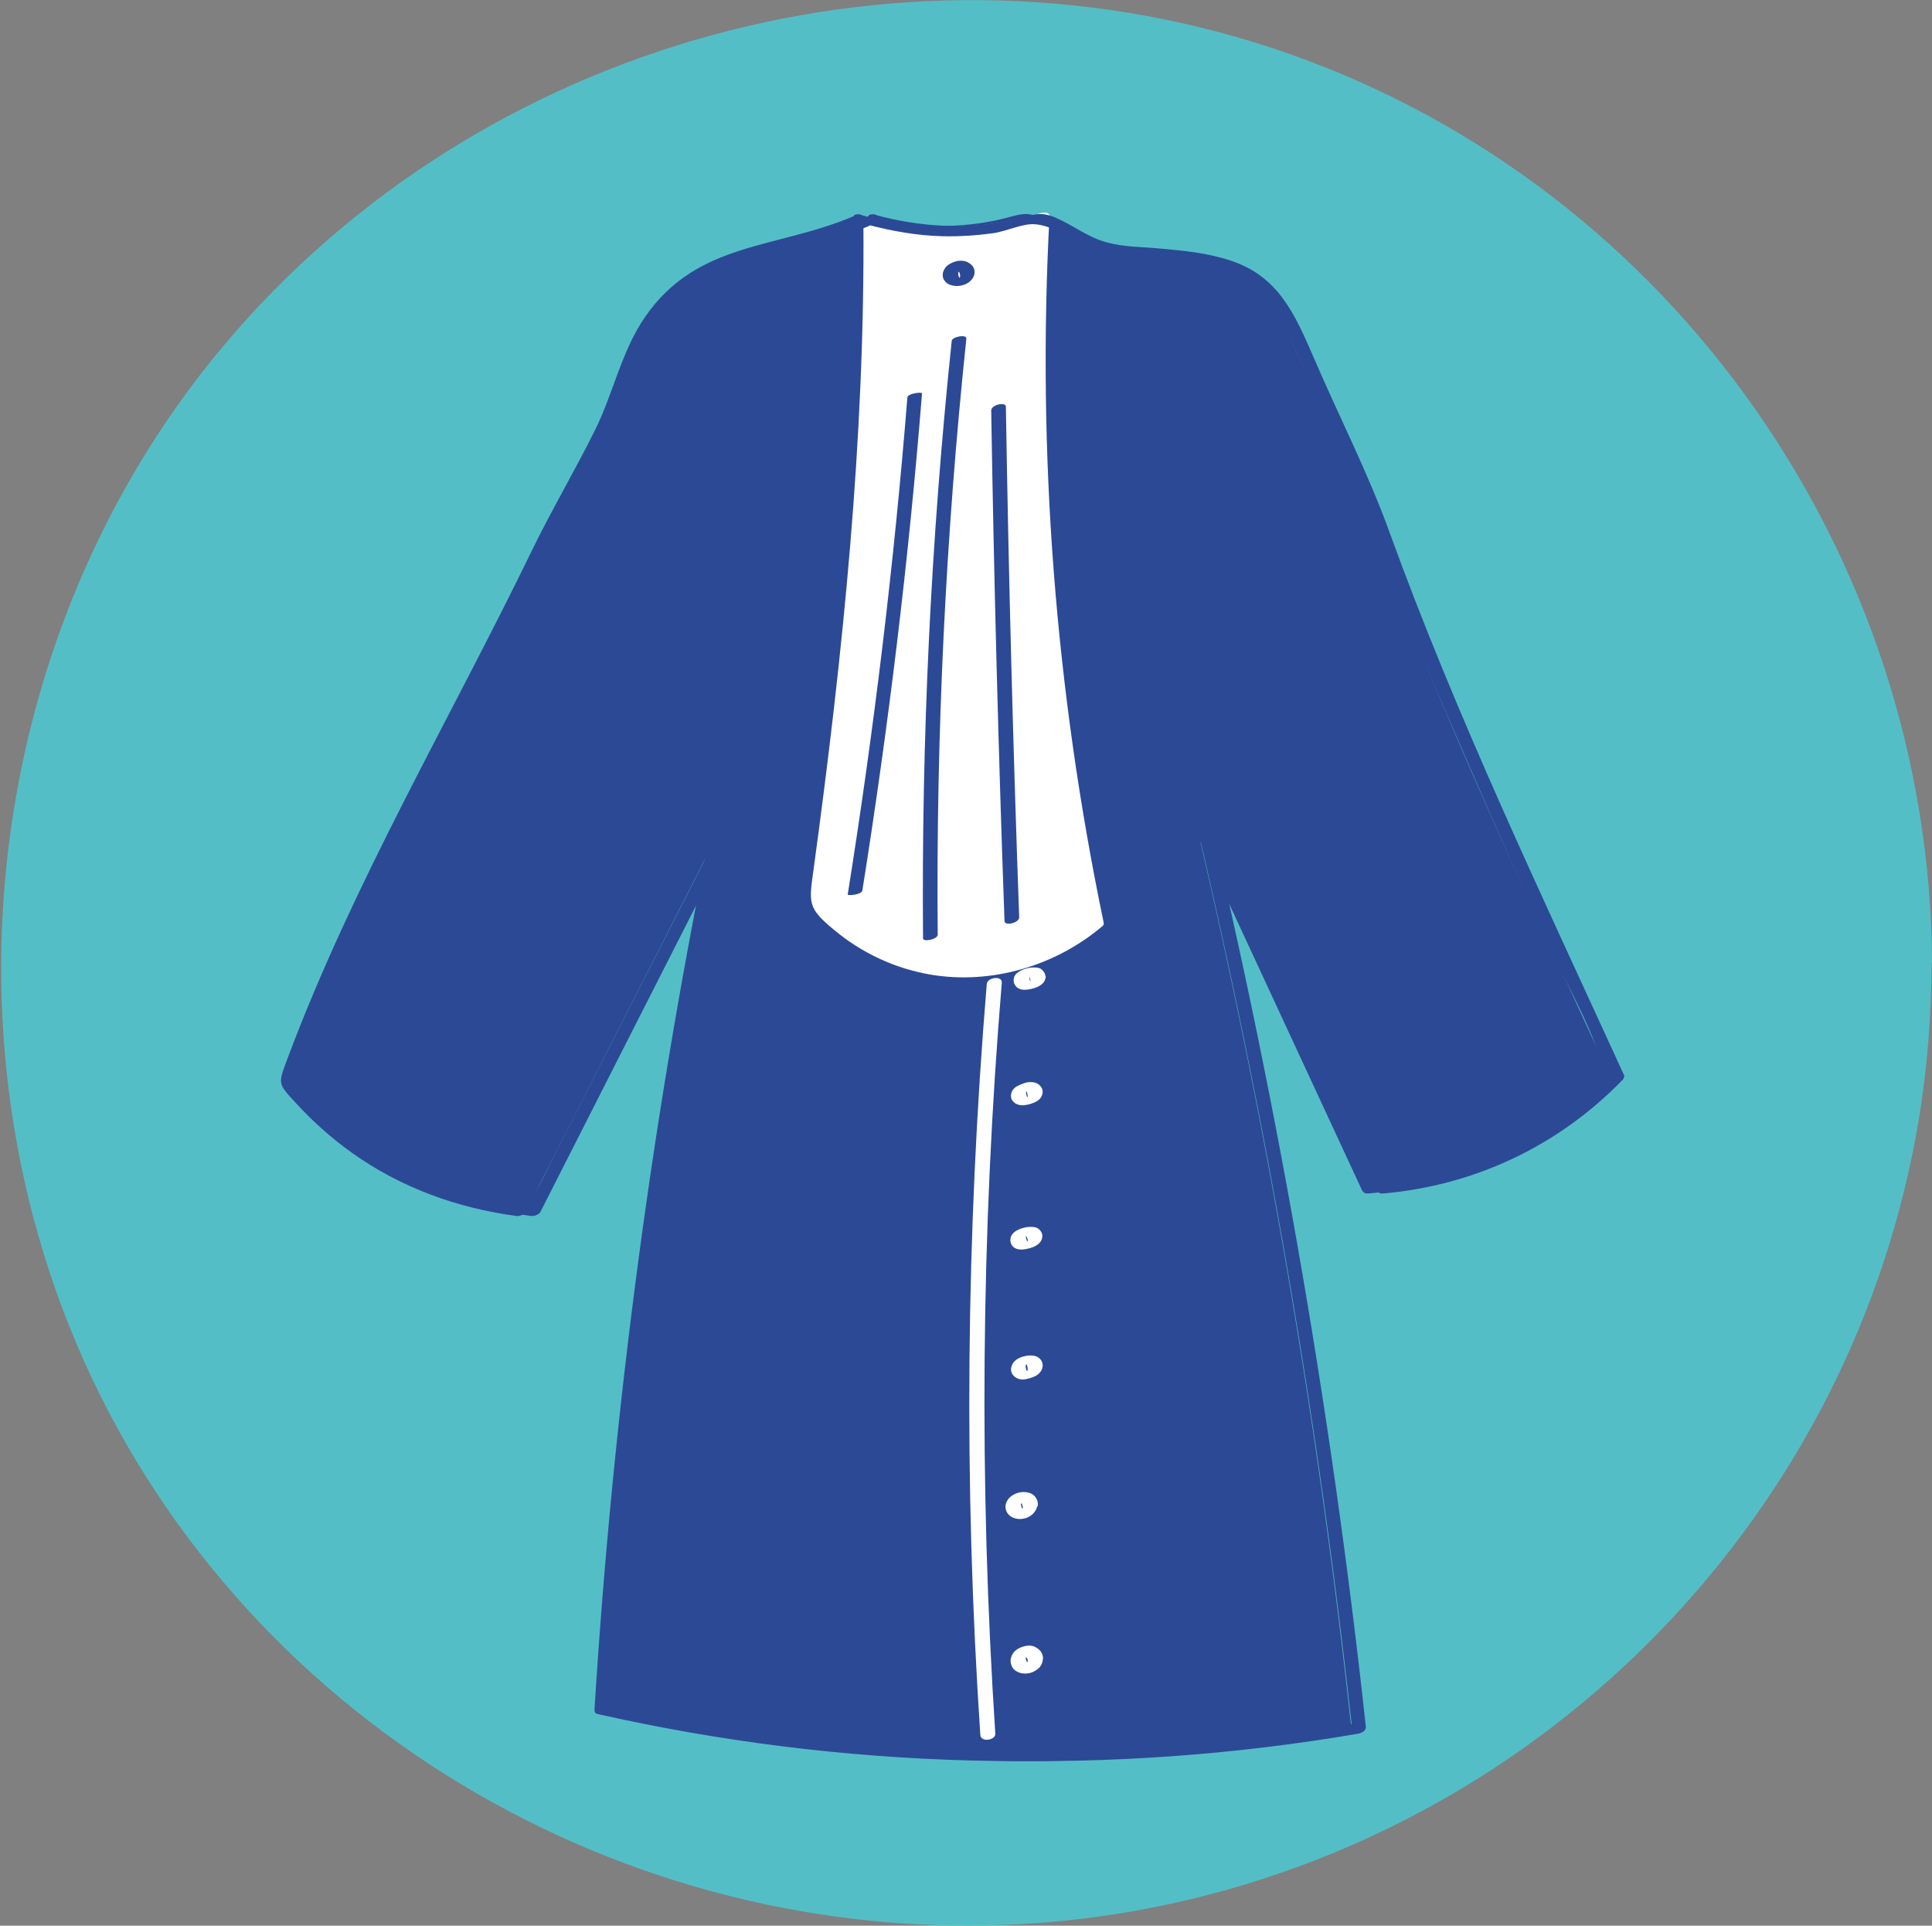
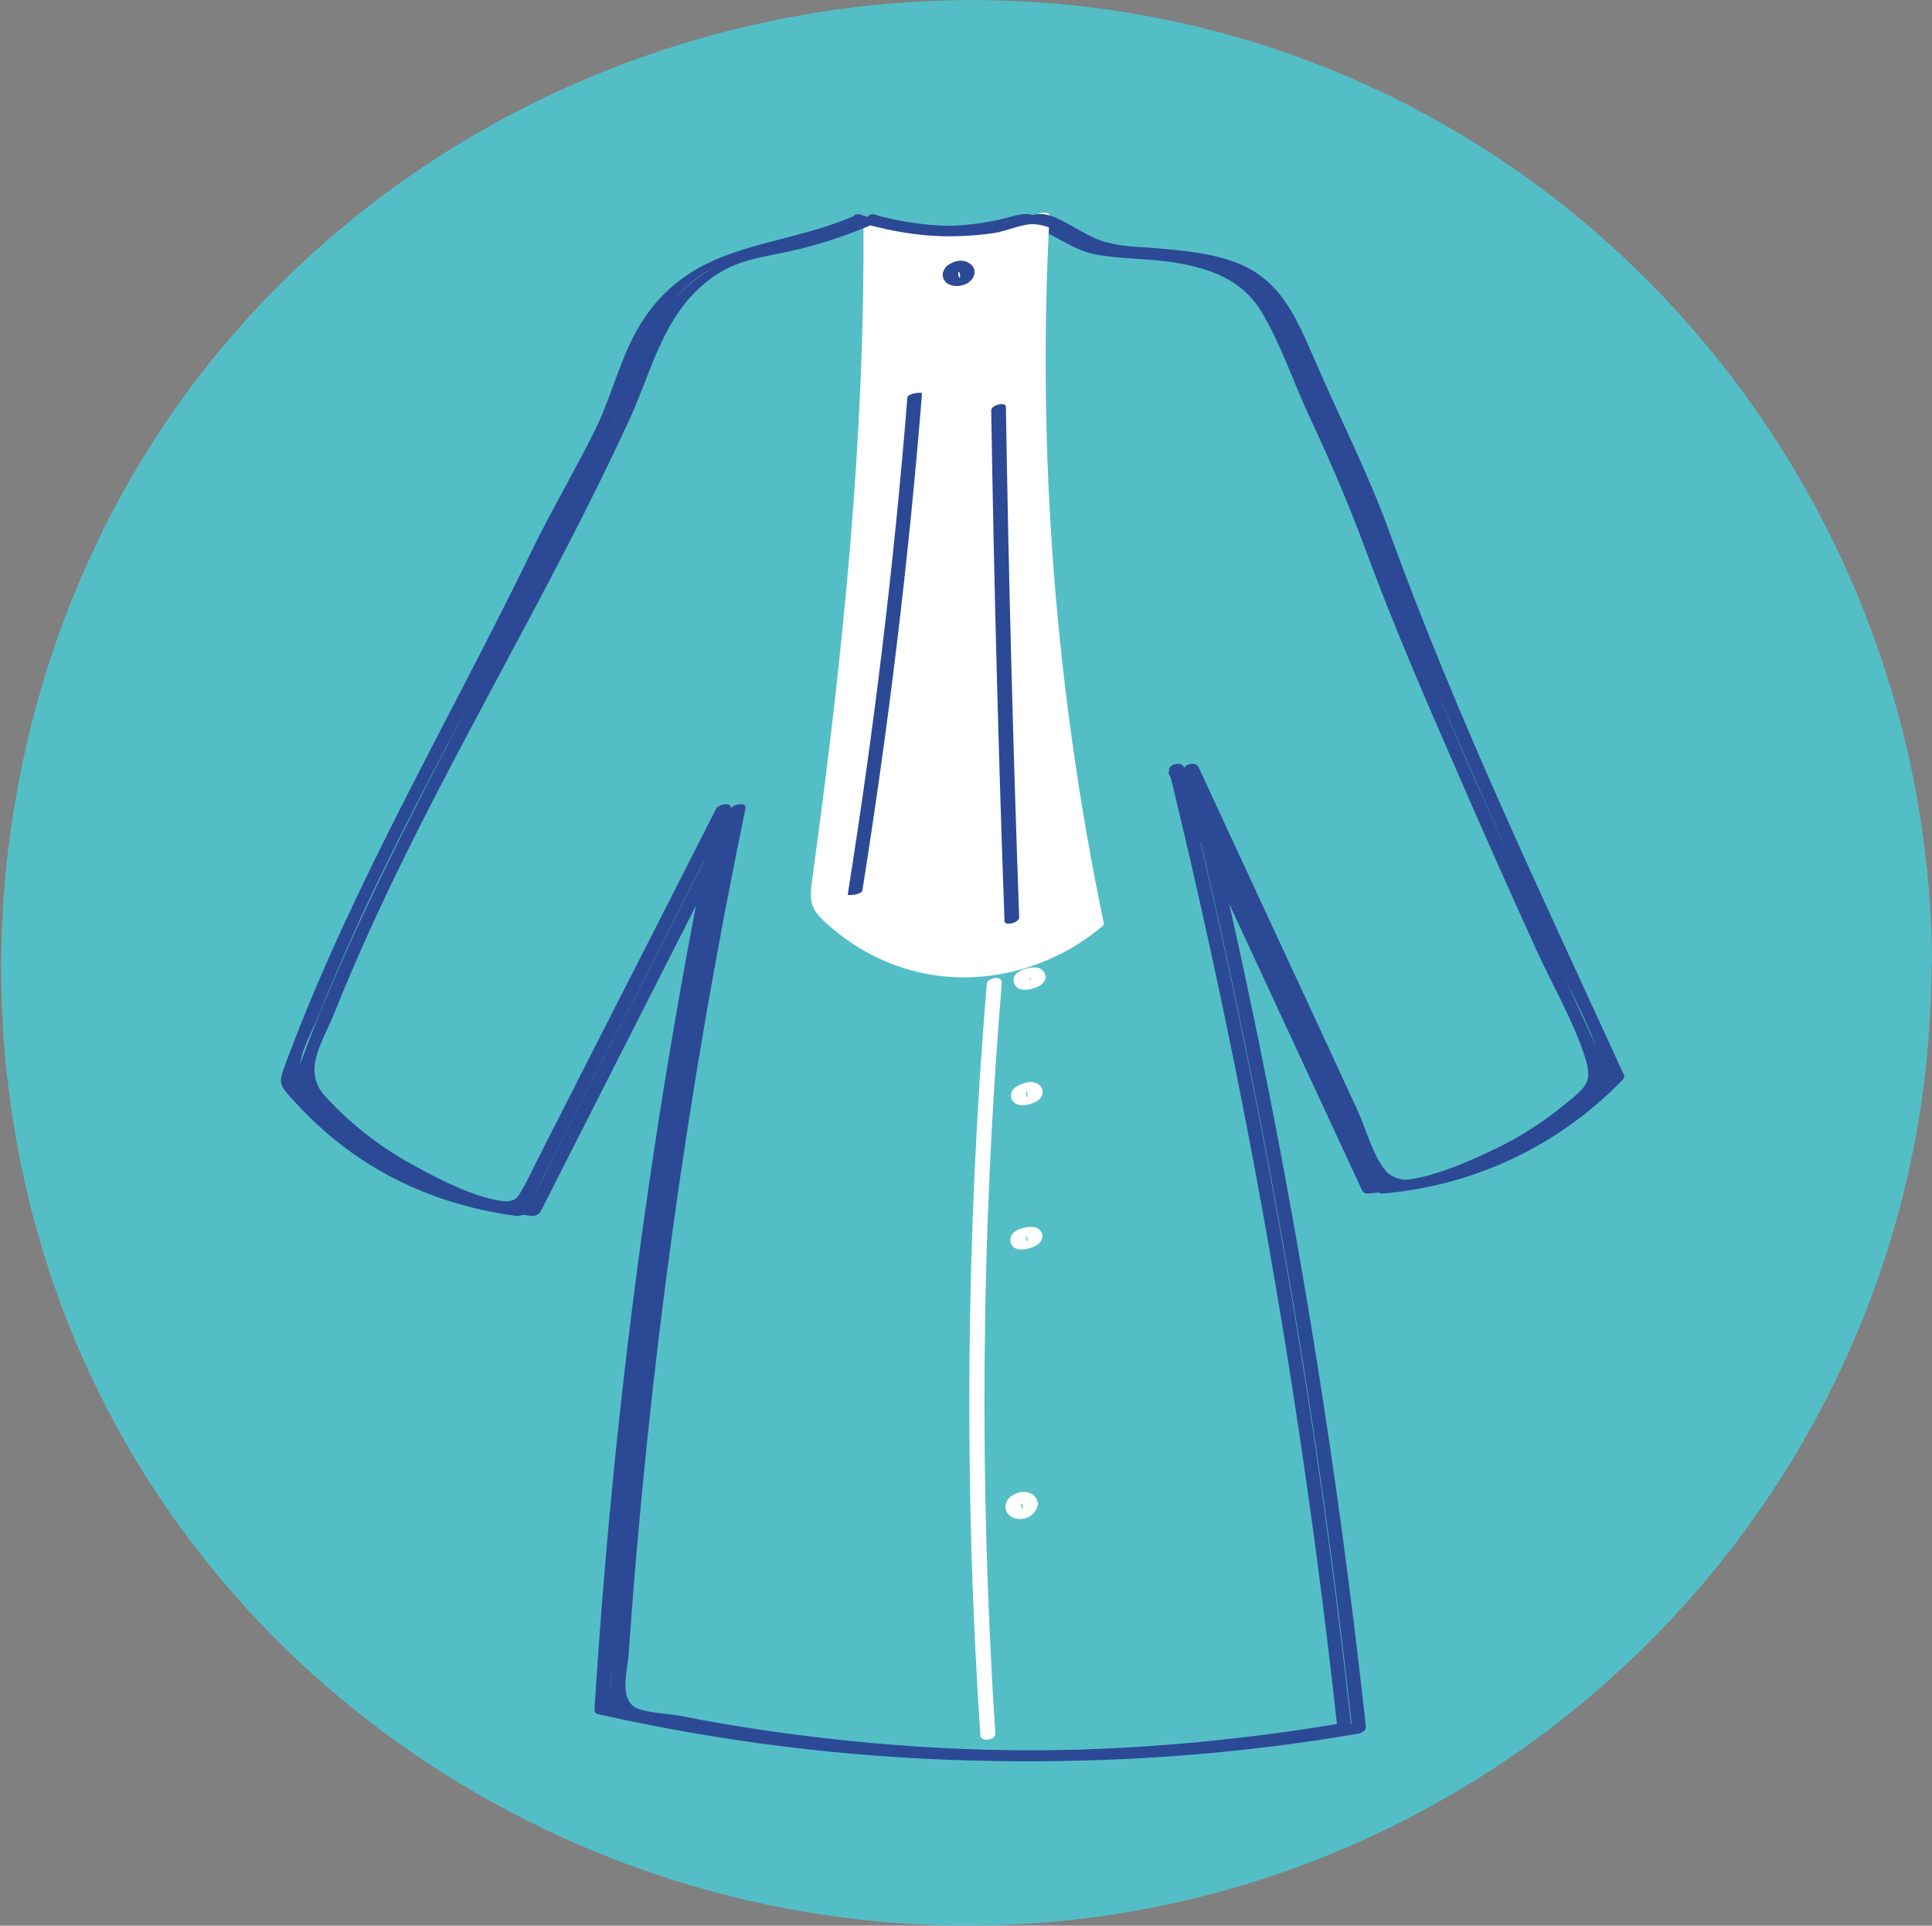
<svg xmlns="http://www.w3.org/2000/svg" id="Calque_1" data-name="Calque 1" viewBox="0 0 56.68 56.49">
  <rect x="0" y="0" width="56.68" height="56.49" fill="#808080" stroke="none" />
  <defs>
    <style>
      .cls-1 {
        fill: #54bec7;
      }

      .cls-1, .cls-2, .cls-3 {
        stroke-width: 0px;
      }

      .cls-2 {
        fill: #fff;
      }

      .cls-3 {
        fill: #2c4996;
      }
    </style>
  </defs>
  <g>
    <circle class="cls-1" cx="28.31" cy="28.24" r="28" />
    <path class="cls-1" d="M55.95,28.27c-.07,11.58-7.37,22.22-18.35,26.13-10.93,3.89-23.42.3-30.72-8.69C-.32,36.81-1.3,24.03,4.48,14.15,10.37,4.09,22.24-1.23,33.67,1.04c12.87,2.55,22.2,14.2,22.28,27.23,0,.38.74.27.73-.06-.07-11.85-7.59-22.64-18.8-26.61-11.07-3.92-23.77-.45-31.32,8.54S-2.17,32.6,3.97,42.81c6.12,10.17,18.27,15.45,29.88,13.14s20.53-11.62,22.44-23.1c.26-1.54.37-3.09.38-4.64,0-.38-.73-.27-.73.06Z" />
  </g>
  <g>
    <g>
-       <path class="cls-3" d="M25.15,6.47c-.4.18-1.05.44-1.88.66-1.31.35-1.58.22-2.3.56-1.06.51-1.65,1.37-1.93,1.79-.48.71-.56,1.18-.89,2.07-.43,1.14-.7,1.49-1.65,3.29-1.04,1.97-1.06,2.22-2.26,4.65-1.89,3.82-2.27,4.08-3.57,6.82-.6,1.25-1.42,3.09-2.26,5.41.54.69,1.57,1.81,3.2,2.68,1.45.77,2.78,1.03,3.62,1.13,1.99-3.92,3.98-7.84,5.97-11.75-.7,3.35-1.33,6.88-1.88,10.58-.83,5.58-1.35,10.87-1.65,15.8,2.89.66,6.5,1.24,10.67,1.36,4.33.13,8.09-.27,11.1-.8-.52-4.82-1.23-9.95-2.21-15.33-.82-4.5-1.74-8.77-2.73-12.79,1.9,4.09,3.79,8.18,5.69,12.27.94-.07,2.5-.32,4.18-1.22,1.21-.65,2.07-1.43,2.63-2.02-4.49-9.81-6.28-14.18-6.99-16.25-.52-1.51-1.32-2.92-1.94-4.39-.7-1.65-1-2.44-1.88-2.92-.8-.43-1.98-.54-2.68-.61-.7-.07-1.02-.03-1.6-.19-.78-.21-1.36-.6-1.74-.89-.59.19-1.44.4-2.49.42-1.06.02-1.94-.16-2.54-.33Z" />
      <path class="cls-3" d="M25.05,6.34c-2.28.97-4.59.74-6.12,2.95-.7,1.01-.93,2.23-1.47,3.32-.6,1.21-1.29,2.37-1.88,3.59-2.39,4.92-5.2,9.67-7.13,14.81-.3.81-.32.75.26,1.38.49.53,1.03,1.01,1.62,1.43,1.43,1.02,3.09,1.62,4.82,1.85.1.01.24-.04.28-.13,1.99-3.92,3.98-7.84,5.97-11.75h-.43c-1.8,8.7-2.98,17.51-3.53,26.37,0,.06.03.11.09.12,7.19,1.62,14.61,1.82,21.87.58.11-.02.25-.08.24-.21-1.03-9.47-2.68-18.86-4.94-28.12l-.43.12c1.9,4.09,3.79,8.18,5.69,12.27.04.08.12.1.2.09,2.69-.24,5.14-1.4,7.02-3.34.02-.02.05-.08.04-.12-2.4-5.25-4.92-10.51-6.89-15.95-.63-1.74-1.48-3.39-2.21-5.09-.56-1.29-1.04-2.41-2.46-2.87-.66-.22-1.38-.29-2.07-.35-.52-.05-1.04-.04-1.55-.18-.56-.15-.98-.5-1.49-.72s-.67-.07-1.31.07c-1.32.28-2.67.2-3.97-.15-.18-.05-.51.21-.25.28.72.19,1.45.32,2.2.34.5.01.99-.02,1.49-.09.38-.05.88-.3,1.24-.26.71.06,1.42.74,2.17.88s1.52.12,2.27.23c1.07.17,2.04.49,2.62,1.46s.93,2.05,1.4,3.06c.63,1.34,1.2,2.68,1.71,4.07.79,2.13,1.69,4.21,2.6,6.29.77,1.78,1.56,3.55,2.36,5.31.46,1.01,1.07,2.05,1.41,3.1.26.78.03.91-.55,1.39-.63.52-1.33.98-2.07,1.33-.79.38-3.01,1.43-3.66.63-.37-.45-.57-1.23-.81-1.75-.3-.66-.61-1.31-.91-1.97-1.25-2.7-2.51-5.41-3.76-8.11-.08-.18-.48-.08-.43.12,2.26,9.25,3.91,18.65,4.94,28.12l.24-.21c-3.8.65-7.66.93-11.52.78-1.92-.07-3.84-.25-5.75-.52-.9-.13-1.81-.28-2.7-.46-.31-.06-1.13-.09-1.36-.28-.4-.33-.17-1.05-.14-1.49.58-8.35,1.73-16.65,3.43-24.84.04-.21-.36-.13-.43,0-1.03,2.03-2.06,4.06-3.1,6.09-.48.94-.96,1.89-1.44,2.83-.26.51-.52,1.02-.77,1.52-.11.22-.21.44-.33.65-.23.39-.22.41-.61.44-.96.08-2.38-.69-3.17-1.13-.92-.51-1.76-1.18-2.47-1.95s-.08-1.6.25-2.43.69-1.66,1.06-2.48c2.31-5.08,5.27-9.87,7.6-14.94.7-1.52,1-3.15,2.45-4.19.71-.51,1.45-.58,2.27-.76.86-.19,1.69-.47,2.5-.82.27-.12.03-.34-.19-.24Z" />
    </g>
    <path class="cls-2" d="M28.95,28.86c-.61,7.33-.68,14.69-.19,22.03.01.23.45.16.44-.03-.48-7.34-.42-14.7.19-22.03.02-.22-.42-.16-.44.03h0Z" />
    <path class="cls-2" d="M30.15,32.15s0,.02,0,.03v-.02s-.02.09-.05.12l.02-.02s-.01.02-.02.02c0,0,0,0-.01.01-.02.02.03-.02.01,0,0,0,0,0-.01,0-.02.02.04-.02.02-.01-.03.01.03-.01.03-.01,0,0,0,0,0,0-.02,0,0,0,.04-.01-.03,0,.06-.01.04,0-.03,0,.03,0,.03,0,0,0-.03,0,0,0,.03,0,.01,0,0,0-.03,0,.04,0,.01,0,0,0-.01,0-.02,0-.01,0-.02,0-.03-.01h.03s-.07-.03-.1-.07v.02c-.02-.05-.04-.11-.04-.18v.02s.02-.09.05-.12l-.02.02s.01-.02.02-.02c0,0,0,0,.01-.01.02-.02-.03.02-.01,0,0,0,0,0,.01,0,.02-.02-.04.02-.02.01.03-.01-.03.01-.03.01,0,0,0,0,0,0,.02,0,0,0-.04.01.03,0-.06.01-.04,0,.03,0-.03,0-.03,0,0,0,.03,0,0,0-.03,0-.01,0,0,0,.03,0-.04,0-.01,0,0,0,.01,0,.02,0,.01,0,.02,0,.03.01h-.03s.07.03.1.07v-.02s.04.1.04.15c0,.03.07.03.08.03.05,0,.11,0,.16-.02s.1-.03.15-.06c.02-.02.05-.04.05-.07,0-.13-.1-.23-.22-.27-.11-.03-.24-.02-.34.02s-.22.08-.29.16c-.05.05-.07.11-.08.18,0,.06,0,.12.04.16.04.06.09.1.16.12.1.04.21.02.31,0,.12-.03.26-.08.34-.17.05-.06.08-.13.08-.21,0-.03-.07-.03-.08-.03-.05,0-.11,0-.16.02s-.1.03-.15.06c-.02.02-.05.04-.05.07Z" />
    <path class="cls-2" d="M30.23,28.76s0,.03,0,.05v-.02s-.03.08-.05.12l.02-.02s-.01.01-.02.02c0,0,0,0,0,0-.02.02.01,0,.01,0,0,0-.05.03,0,0,.05-.02-.03,0,.03-.01.02,0,.03,0,.02,0-.02,0,0,0,.04-.01-.03,0,.04,0,.04,0-.03,0,.04,0,.03,0-.03,0,.04,0,.02,0,0,0,0,0-.01,0-.02,0,.04,0,.01,0,0,0,0,0-.01,0-.01,0-.02,0-.03,0h.03s-.08-.03-.11-.06h.01c-.05-.05-.07-.12-.06-.2v.02s.03-.08.05-.12l-.02.02s.01-.01.02-.02c0,0,0,0,0,0,.02-.02-.01,0-.01,0,0,0,.05-.03,0,0-.05.02.03,0-.03.01-.02,0-.03,0-.02,0,.02,0,0,0-.04.01.03,0-.04,0-.04,0,.03,0-.04,0-.03,0,.03,0-.04,0-.02,0,0,0,0,0,.01,0,.02,0-.04,0-.01,0,0,0,0,0,.01,0,.01,0,.02,0,.03,0h-.03s.08.03.11.06h-.01s.06.09.06.15c0,.02.07.03.08.03.05,0,.11,0,.16-.02s.1-.03.15-.06c.02-.01.05-.03.05-.06,0-.06-.02-.11-.06-.16-.04-.05-.09-.09-.16-.1-.04-.01-.08-.01-.12-.01-.08,0-.15.01-.22.03-.11.03-.22.08-.3.16s-.1.23-.03.33c.1.16.3.15.47.11.19-.04.42-.14.43-.37,0-.02-.07-.03-.08-.03-.05,0-.11,0-.16.02s-.1.03-.15.06c-.02.01-.05.03-.05.06Z" />
    <path class="cls-2" d="M30.15,36.38s0,.03,0,.05v-.02s-.03.09-.06.12l.02-.02s-.01.01-.02.02c0,0-.03.03-.01,0,.03-.02-.04.02,0,0s-.03,0,.03-.01c.02,0,.03,0,.02,0-.02,0,0,0,.04-.01-.03,0,.04,0,.04,0-.03,0,.04,0,.03,0-.02,0,.03,0,.03,0,0,0,0,0-.01,0-.02,0,.01,0,.02,0,0,0-.01,0-.02,0,0,0-.02,0-.03,0h.03s-.08-.03-.11-.07h.01c-.05-.05-.07-.12-.06-.2v.02s.03-.09.06-.12l-.02.02s.01-.01.02-.02c0,0,.03-.03.01,0-.03.02.04-.02,0,0s.03,0-.03.01c-.02,0-.03,0-.02,0,.02,0,0,0-.04.01.03,0-.04,0-.04,0,.03,0-.04,0-.03,0,.02,0-.03,0-.03,0,0,0,0,0,.01,0,.02,0-.01,0-.02,0,0,0,.01,0,.02,0,0,0,.02,0,.03,0h-.03s.08.03.11.07h-.01s.06.09.06.15c0,.02.07.02.07.02.05,0,.11,0,.16-.02s.1-.03.15-.06c.02-.01.05-.03.05-.06,0-.06-.02-.11-.06-.16-.04-.05-.09-.09-.16-.1-.04-.01-.08-.01-.12-.01-.08,0-.15.01-.22.03-.11.03-.23.08-.31.17s-.09.23-.03.33c.1.16.3.15.47.11.19-.04.42-.14.43-.37,0-.02-.07-.02-.07-.02-.05,0-.11,0-.16.02s-.1.03-.15.06c-.02.01-.05.03-.05.06Z" />
-     <path class="cls-2" d="M30.15,40.17s0,.01,0,.02v-.02s-.02.08-.04.12l.02-.03s-.02.02-.02.03c0,0-.01.01-.01.01,0,0,.04-.03.01-.01,0,0-.01,0-.02.01-.02.01.04-.02.02-.01-.02,0-.03,0,.03-.01-.02,0-.05.01.03,0-.03,0,.07-.01.03,0-.03,0,.05,0,.03,0,0,0-.01,0-.02,0,.06,0,.04,0,.02,0-.01,0-.03,0,.01,0,0,0-.01,0-.02,0-.01,0-.02,0-.04-.01h.03s-.07-.03-.09-.07v.02s-.04-.11-.03-.17v.02s.02-.08.04-.12l-.02.03s.02-.02.02-.03c0,0,.01-.01.01-.01,0,0-.04.03-.01.01,0,0,.01,0,.02-.01.02-.01-.04.02-.02.01.02,0,.03,0-.03.01.02,0,.05-.01-.03,0,.03,0-.07.01-.03,0,.03,0-.05,0-.03,0,0,0,.01,0,.02,0-.06,0-.04,0-.02,0,.01,0,.03,0-.01,0,0,0,.01,0,.02,0,.01,0,.02,0,.04.01h-.03s.07.03.09.07v-.02s.03.09.03.14c0,.03.06.04.08.04.05,0,.11,0,.16-.02s.11-.03.15-.06c.03-.02.05-.04.05-.07,0-.13-.1-.24-.22-.27-.11-.03-.23-.02-.34.01s-.22.08-.29.17c-.08.1-.11.24-.04.35.04.06.09.1.16.13.1.04.21.03.31,0,.12-.03.26-.08.34-.18.05-.06.08-.13.08-.21,0-.03-.07-.04-.08-.04-.05,0-.11,0-.16.02s-.11.03-.15.06c-.03.02-.05.04-.05.07Z" />
    <path class="cls-2" d="M30.01,44.19s0,.06-.02.09v-.04s0,.04-.02.06l.03-.04s-.03.03-.04.04l.04-.03s-.01.01-.02.02c-.02.01-.04.01.03-.01,0,0-.01,0-.02,0-.02,0,.07-.02.03-.01-.04.01.03,0,.03,0,0,0-.02,0-.03,0-.03,0,.06,0,.03,0,0,0-.02,0-.03,0h.05s-.04,0-.06,0l.04.02s-.04-.02-.06-.04l.03.03s-.05-.05-.06-.08l.02.03s-.03-.07-.03-.1v.04s0-.07.02-.1v.04s0-.04.02-.06l-.03.04s.03-.03.04-.04l-.04.03s.01-.01.02-.02c.02-.01.04-.01-.03.01,0,0,.01,0,.02,0,.02,0-.07.02-.03.01.04-.01-.03,0-.03,0,0,0,.02,0,.03,0,.03,0-.06,0-.03,0,0,0,.02,0,.03,0h-.05s.04,0,.06,0l-.04-.02s.04.02.06.04l-.03-.03s.05.05.06.08l-.02-.03s.03.07.03.1v-.04s0,0,0,.01c0,.02,0,.04.01.05,0,.02.02.03.04.04.04.02.1.03.15.03.06,0,.12-.02.16-.06.03-.02.08-.06.08-.11,0-.08-.02-.15-.07-.22s-.12-.11-.19-.13c-.1-.03-.22-.03-.32,0s-.2.08-.27.16c-.05.06-.09.13-.1.21s.01.15.05.22c.04.06.1.11.17.14.1.04.2.05.3.03.12-.02.23-.08.31-.17.06-.07.1-.15.1-.24,0-.04-.01-.07-.05-.1-.04-.02-.1-.03-.15-.03-.06,0-.12.02-.16.06-.03.02-.08.06-.08.11Z" />
-     <path class="cls-2" d="M30.15,48.7s0,.05-.01.08v-.04s0,.04-.02.06l.03-.04s-.02.03-.04.04l.04-.03s-.02.02-.04.03l.05-.03s-.03.01-.04.02l.06-.02s-.03,0-.05.01h.06s-.03,0-.04,0h.06s-.03,0-.05,0h.05s-.04,0-.06,0l.04.02s-.04-.02-.06-.04l.03.03s-.04-.05-.06-.08l.02.04s-.02-.06-.03-.1v.04s0-.06.02-.09v.04s0-.04.02-.06l-.03.04s.02-.03.04-.04l-.04.03s.02-.02.04-.03l-.05.03s.03-.01.04-.02l-.06.02s.03,0,.05-.01h-.06s.03,0,.04,0h-.06s.03,0,.05,0h-.05s.04,0,.06,0l-.04-.02s.04.02.06.04l-.03-.03s.04.05.06.08l-.02-.04s.02.06.03.1v-.04s0,0,0,.01c0,.04.01.08.05.1s.1.03.15.03c.06,0,.12-.02.16-.06.03-.03.08-.07.08-.11,0-.08-.02-.15-.07-.22-.05-.06-.12-.11-.19-.14-.1-.04-.22-.03-.32,0s-.2.08-.27.16c-.05.06-.09.14-.1.22s.01.16.05.23.11.12.19.15c.1.04.21.04.31.02s.21-.08.29-.16c.06-.07.1-.15.1-.24,0-.04-.01-.08-.05-.1s-.1-.03-.15-.03c-.06,0-.12.02-.16.06-.03.03-.08.07-.08.11Z" />
    <g>
      <g>
        <path class="cls-2" d="M25.54,6.47c.04,3.73-.13,6.78-.32,8.99-.16,1.9-.36,3.71-.55,5.29-.27,2.34-.53,4.31-.73,5.74.27.32,1.58,1.8,3.83,2.03,2.43.25,4.1-1.14,4.38-1.38-.71-3.36-1.3-7.25-1.56-11.6-.2-3.33-.18-6.4-.02-9.16-.63.21-1.57.43-2.71.42-.95,0-1.74-.17-2.32-.33Z" />
        <path class="cls-2" d="M25.33,6.49c.05,6.38-.6,12.69-1.46,19-.14,1.01-.18,1.14.59,1.78.81.68,1.79,1.14,2.84,1.32,1.78.3,3.66-.25,5.04-1.42.03-.02.05-.06.04-.1-1.42-6.82-1.96-13.78-1.59-20.73,0-.12-.17-.11-.25-.09-1.61.5-3.25.52-4.87.09-.15-.04-.51.18-.26.24,1.72.46,3.49.42,5.19-.1l-.25-.09c-.18,3.42-.16,6.85.1,10.27.14,1.83.33,3.66.6,5.48.12.81.25,1.62.39,2.43.06.36.13.71.2,1.07.07.38.34.98.27,1.35s-.73.68-1.1.86c-.91.44-1.9.61-2.9.52-1.13-.1-2.88-.72-3.55-1.76-.28-.43-.07-.99,0-1.5.11-.84.22-1.68.32-2.52.21-1.74.42-3.49.59-5.24.36-3.63.52-7.27.5-10.92,0-.19-.44-.1-.44.05Z" />
      </g>
      <path class="cls-3" d="M26.62,11.66c-.39,4.88-.98,9.75-1.75,14.58,0,.04.41.01.43-.12.77-4.84,1.36-9.7,1.75-14.58,0-.05-.42,0-.43.12h0Z" />
-       <path class="cls-3" d="M27.92,10.01c-.61,5.82-.89,11.67-.84,17.52,0,.11.44.03.43-.12-.05-5.84.23-11.67.84-17.47.02-.15-.42-.06-.43.06h0Z" />
      <path class="cls-3" d="M29.08,12.05c.08,4.99.21,9.98.39,14.97,0,.15.44.06.43-.12-.18-4.99-.31-9.98-.39-14.97,0-.15-.44-.06-.43.12h0Z" />
      <path class="cls-3" d="M28.17,8.07s0,.06-.02.09v-.03s0,.05-.03.07l.03-.03s-.02.02-.04.04l.04-.03s-.06.03-.01.01c.04-.02.01,0,0,0-.03.01.06-.02.03-.01-.02,0-.04,0,.03,0,0,0-.01,0-.02,0-.03,0,.06,0,.03,0,0,0-.02,0-.03,0h.05s-.03,0-.05,0l.04.02s-.05-.02-.07-.04l.03.02s-.05-.04-.06-.07l.02.03s-.03-.07-.03-.11v.03s0-.07.02-.1v.03s0-.05.03-.07l-.03.03s.02-.02.04-.04l-.04.03s.06-.03.01-.01c-.04.02-.01,0,0,0,.03-.01-.06.02-.03.01.02,0,.04,0-.03,0,0,0,.01,0,.02,0,.03,0-.06,0-.03,0,0,0,.02,0,.03,0h-.05s.03,0,.05,0l-.04-.02s.05.02.07.04l-.03-.02s.05.04.06.07l-.02-.03s.03.07.03.11v-.03s0,0,0,0c0,.02,0,.03,0,.05,0,.02.02.03.04.04.04.02.1.03.14.02.06,0,.12-.02.16-.06l.04-.03s.03-.04.04-.07c0-.04,0-.07-.01-.11s-.03-.07-.05-.1c-.05-.06-.12-.1-.19-.13-.1-.03-.21-.03-.31,0s-.2.08-.27.15c-.05.06-.09.13-.1.2s0,.15.05.21c.03.05.09.1.15.12.1.04.21.05.32.03.11-.02.23-.07.31-.16.06-.06.1-.14.1-.23,0-.04,0-.07-.05-.09-.04-.02-.1-.03-.14-.02-.06,0-.12.02-.16.06l-.04.03s-.03.04-.04.07Z" />
    </g>
    <path class="cls-3" d="M25.48,6.34c-2.28.97-4.59.74-6.12,2.95-.7,1.01-.93,2.23-1.47,3.32-.6,1.21-1.29,2.37-1.88,3.59-2.39,4.92-5.2,9.67-7.13,14.81-.3.81-.32.75.26,1.38.49.53,1.03,1.01,1.62,1.43,1.43,1.02,3.09,1.62,4.82,1.85.1.01.24-.04.28-.13,1.99-3.92,3.98-7.84,5.97-11.75h-.43c-1.8,8.7-2.98,17.51-3.53,26.37,0,.06.03.11.09.12,7.19,1.62,14.61,1.82,21.87.58.11-.02.25-.08.24-.21-1.03-9.47-2.68-18.86-4.94-28.12l-.43.12c1.9,4.09,3.79,8.18,5.69,12.27.04.08.12.1.2.09,2.69-.24,5.14-1.4,7.02-3.34.02-.02.05-.08.04-.12-2.4-5.25-4.92-10.51-6.89-15.95-.63-1.74-1.48-3.39-2.21-5.09-.56-1.29-1.04-2.41-2.46-2.87-.66-.22-1.38-.29-2.07-.35-.52-.05-1.04-.04-1.55-.18-.56-.15-.98-.5-1.49-.72s-.67-.07-1.31.07c-1.32.28-2.67.2-3.97-.15-.18-.05-.51.21-.25.28.72.19,1.45.32,2.2.34.5.01.99-.02,1.49-.09.38-.05.88-.3,1.24-.26.71.06,1.42.74,2.17.88s1.52.12,2.27.23c1.07.17,2.04.49,2.62,1.46s.93,2.05,1.4,3.06c.63,1.34,1.2,2.68,1.71,4.07.79,2.13,1.69,4.21,2.6,6.29.77,1.78,1.56,3.55,2.36,5.31.46,1.01,1.07,2.05,1.41,3.1.26.78.03.91-.55,1.39-.63.52-1.33.98-2.07,1.33-.79.38-3.01,1.43-3.66.63-.37-.45-.57-1.23-.81-1.75-.3-.66-.61-1.31-.91-1.97-1.25-2.7-2.51-5.41-3.76-8.11-.08-.18-.48-.08-.43.12,2.26,9.25,3.91,18.65,4.94,28.12l.24-.21c-3.8.65-7.66.93-11.52.78-1.92-.07-3.84-.25-5.75-.52-.9-.13-1.81-.28-2.7-.46-.31-.06-1.13-.09-1.36-.28-.4-.33-.17-1.05-.14-1.49.58-8.35,1.73-16.65,3.43-24.84.04-.21-.36-.13-.43,0-1.03,2.03-2.06,4.06-3.1,6.09-.48.94-.96,1.89-1.44,2.83-.26.51-.52,1.02-.77,1.52-.11.22-.21.44-.33.65-.23.39-.22.41-.61.44-.96.08-2.38-.69-3.17-1.13-.92-.51-1.76-1.18-2.47-1.95s-.08-1.6.25-2.43.69-1.66,1.06-2.48c2.31-5.08,5.27-9.87,7.6-14.94.7-1.52,1-3.15,2.45-4.19.71-.51,1.45-.58,2.27-.76.86-.19,1.69-.47,2.5-.82.27-.12.03-.34-.19-.24Z" />
  </g>
</svg>